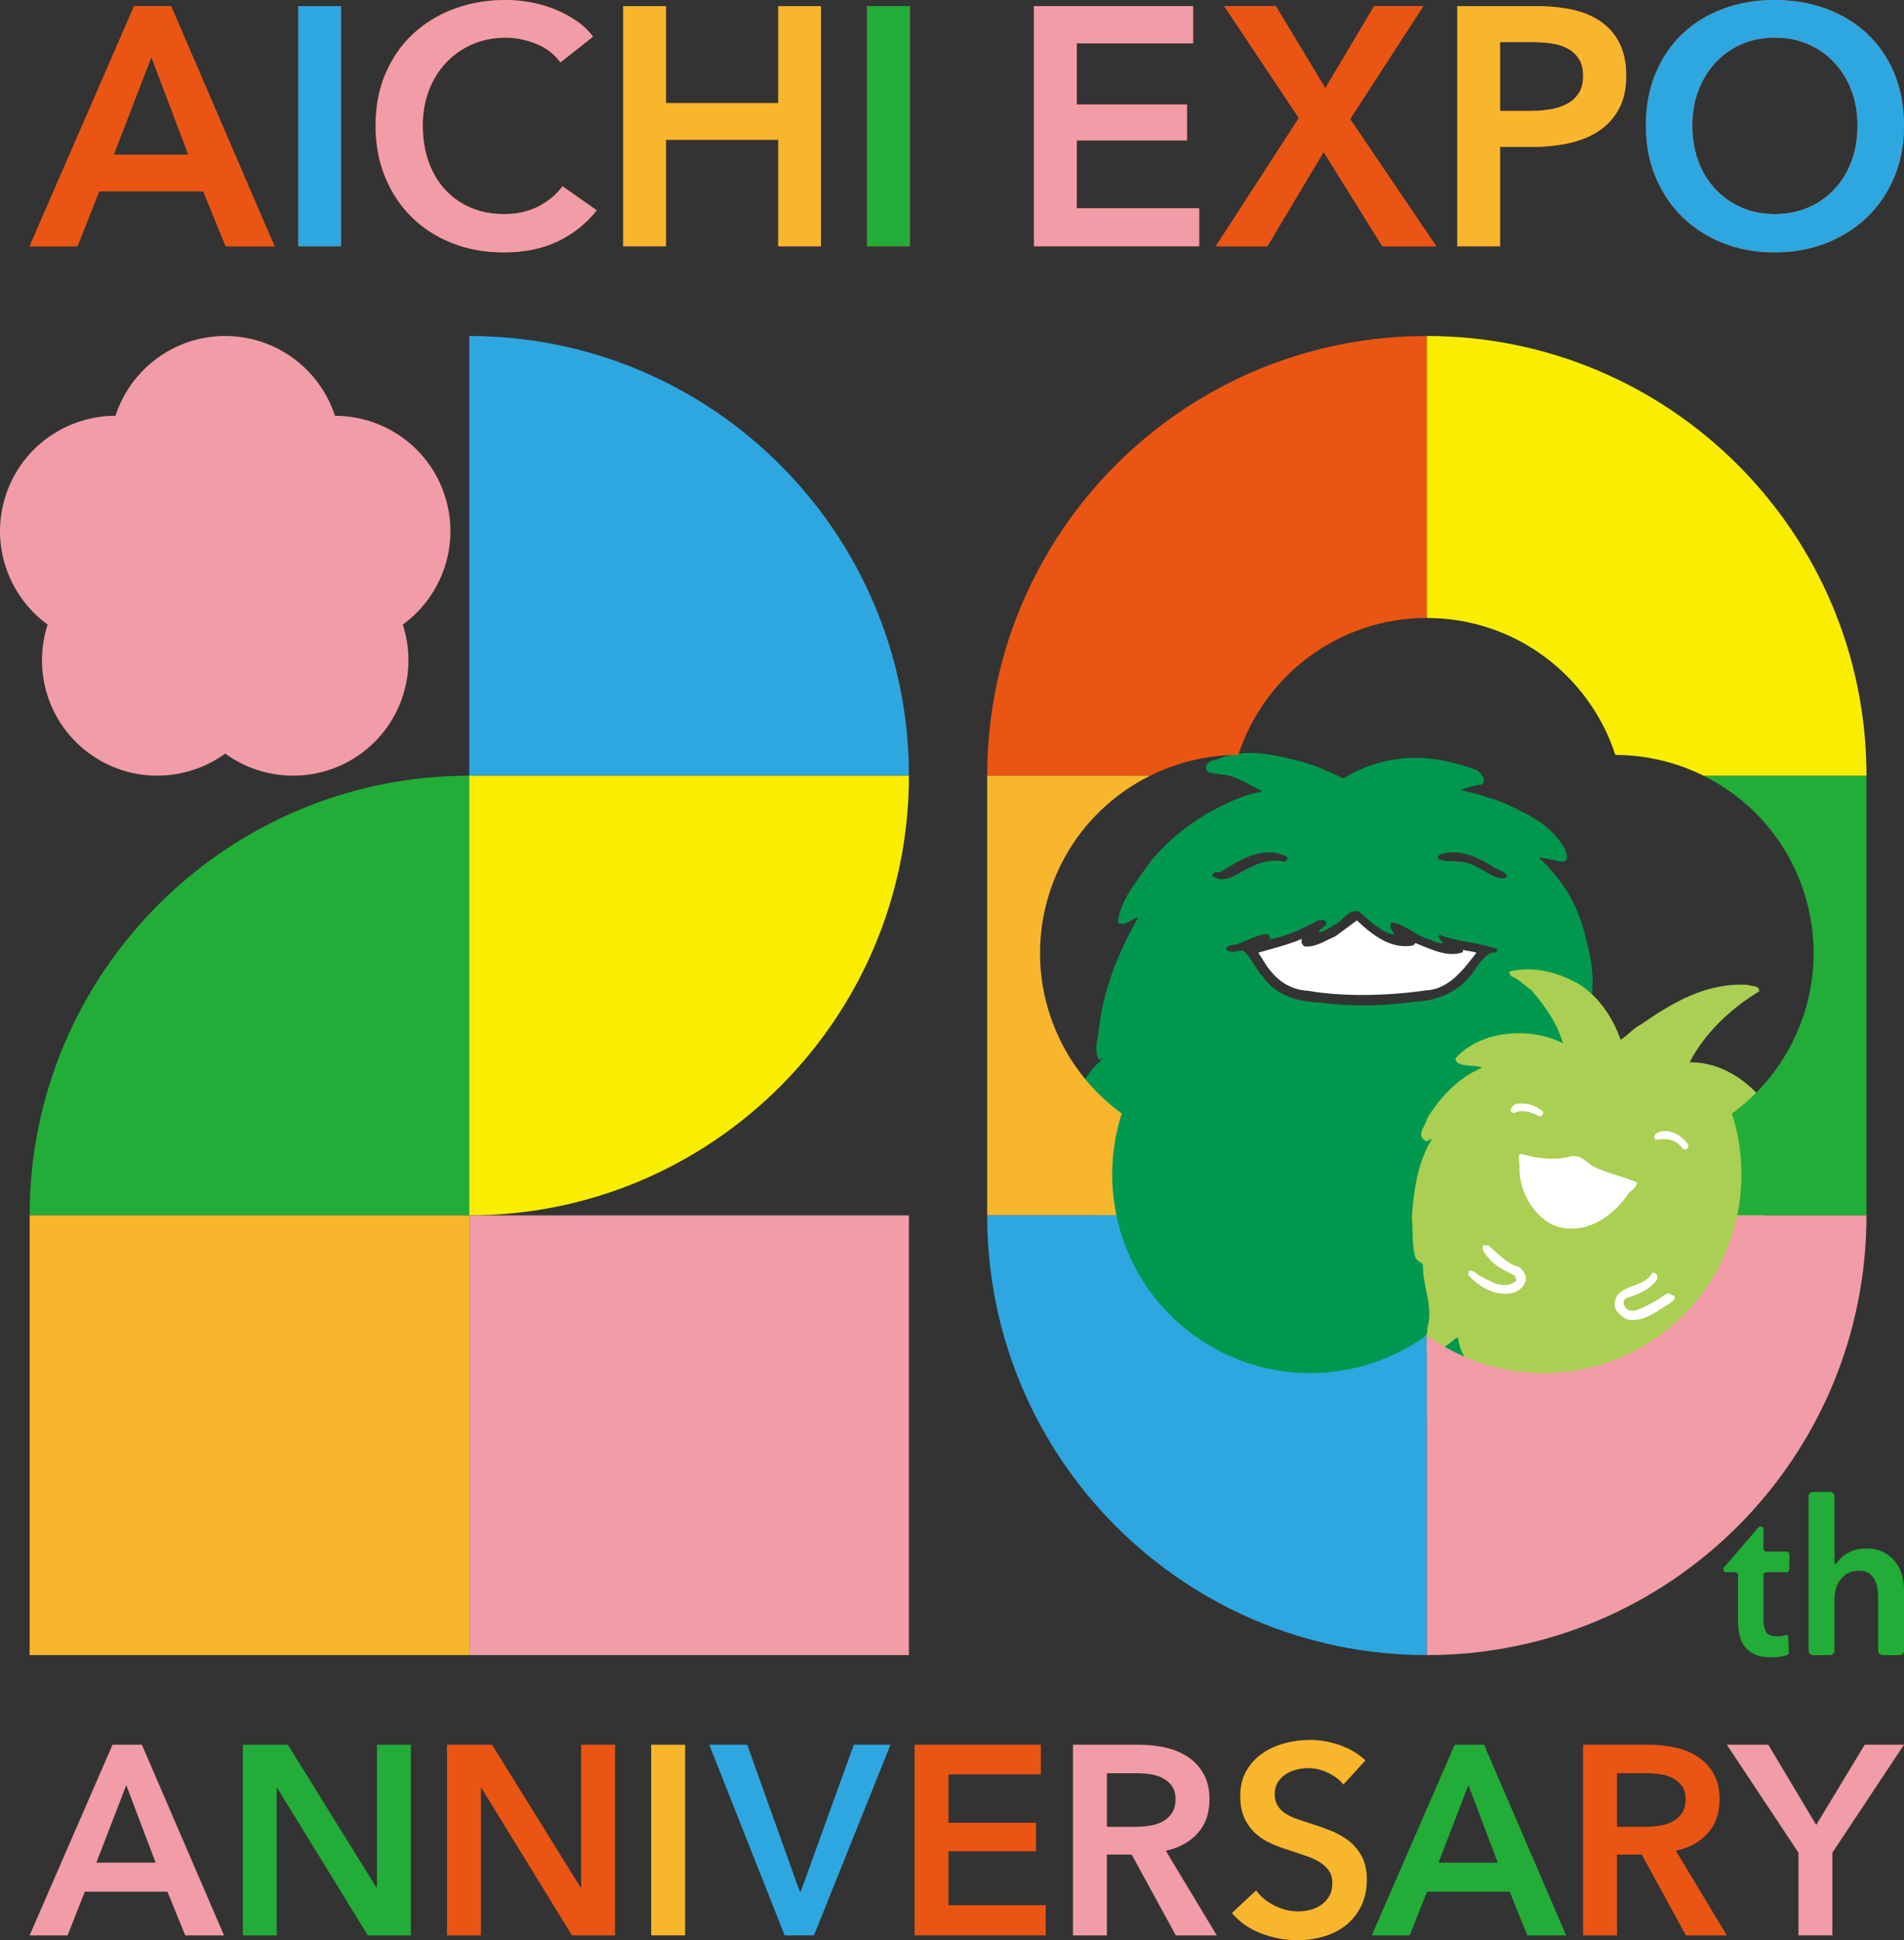
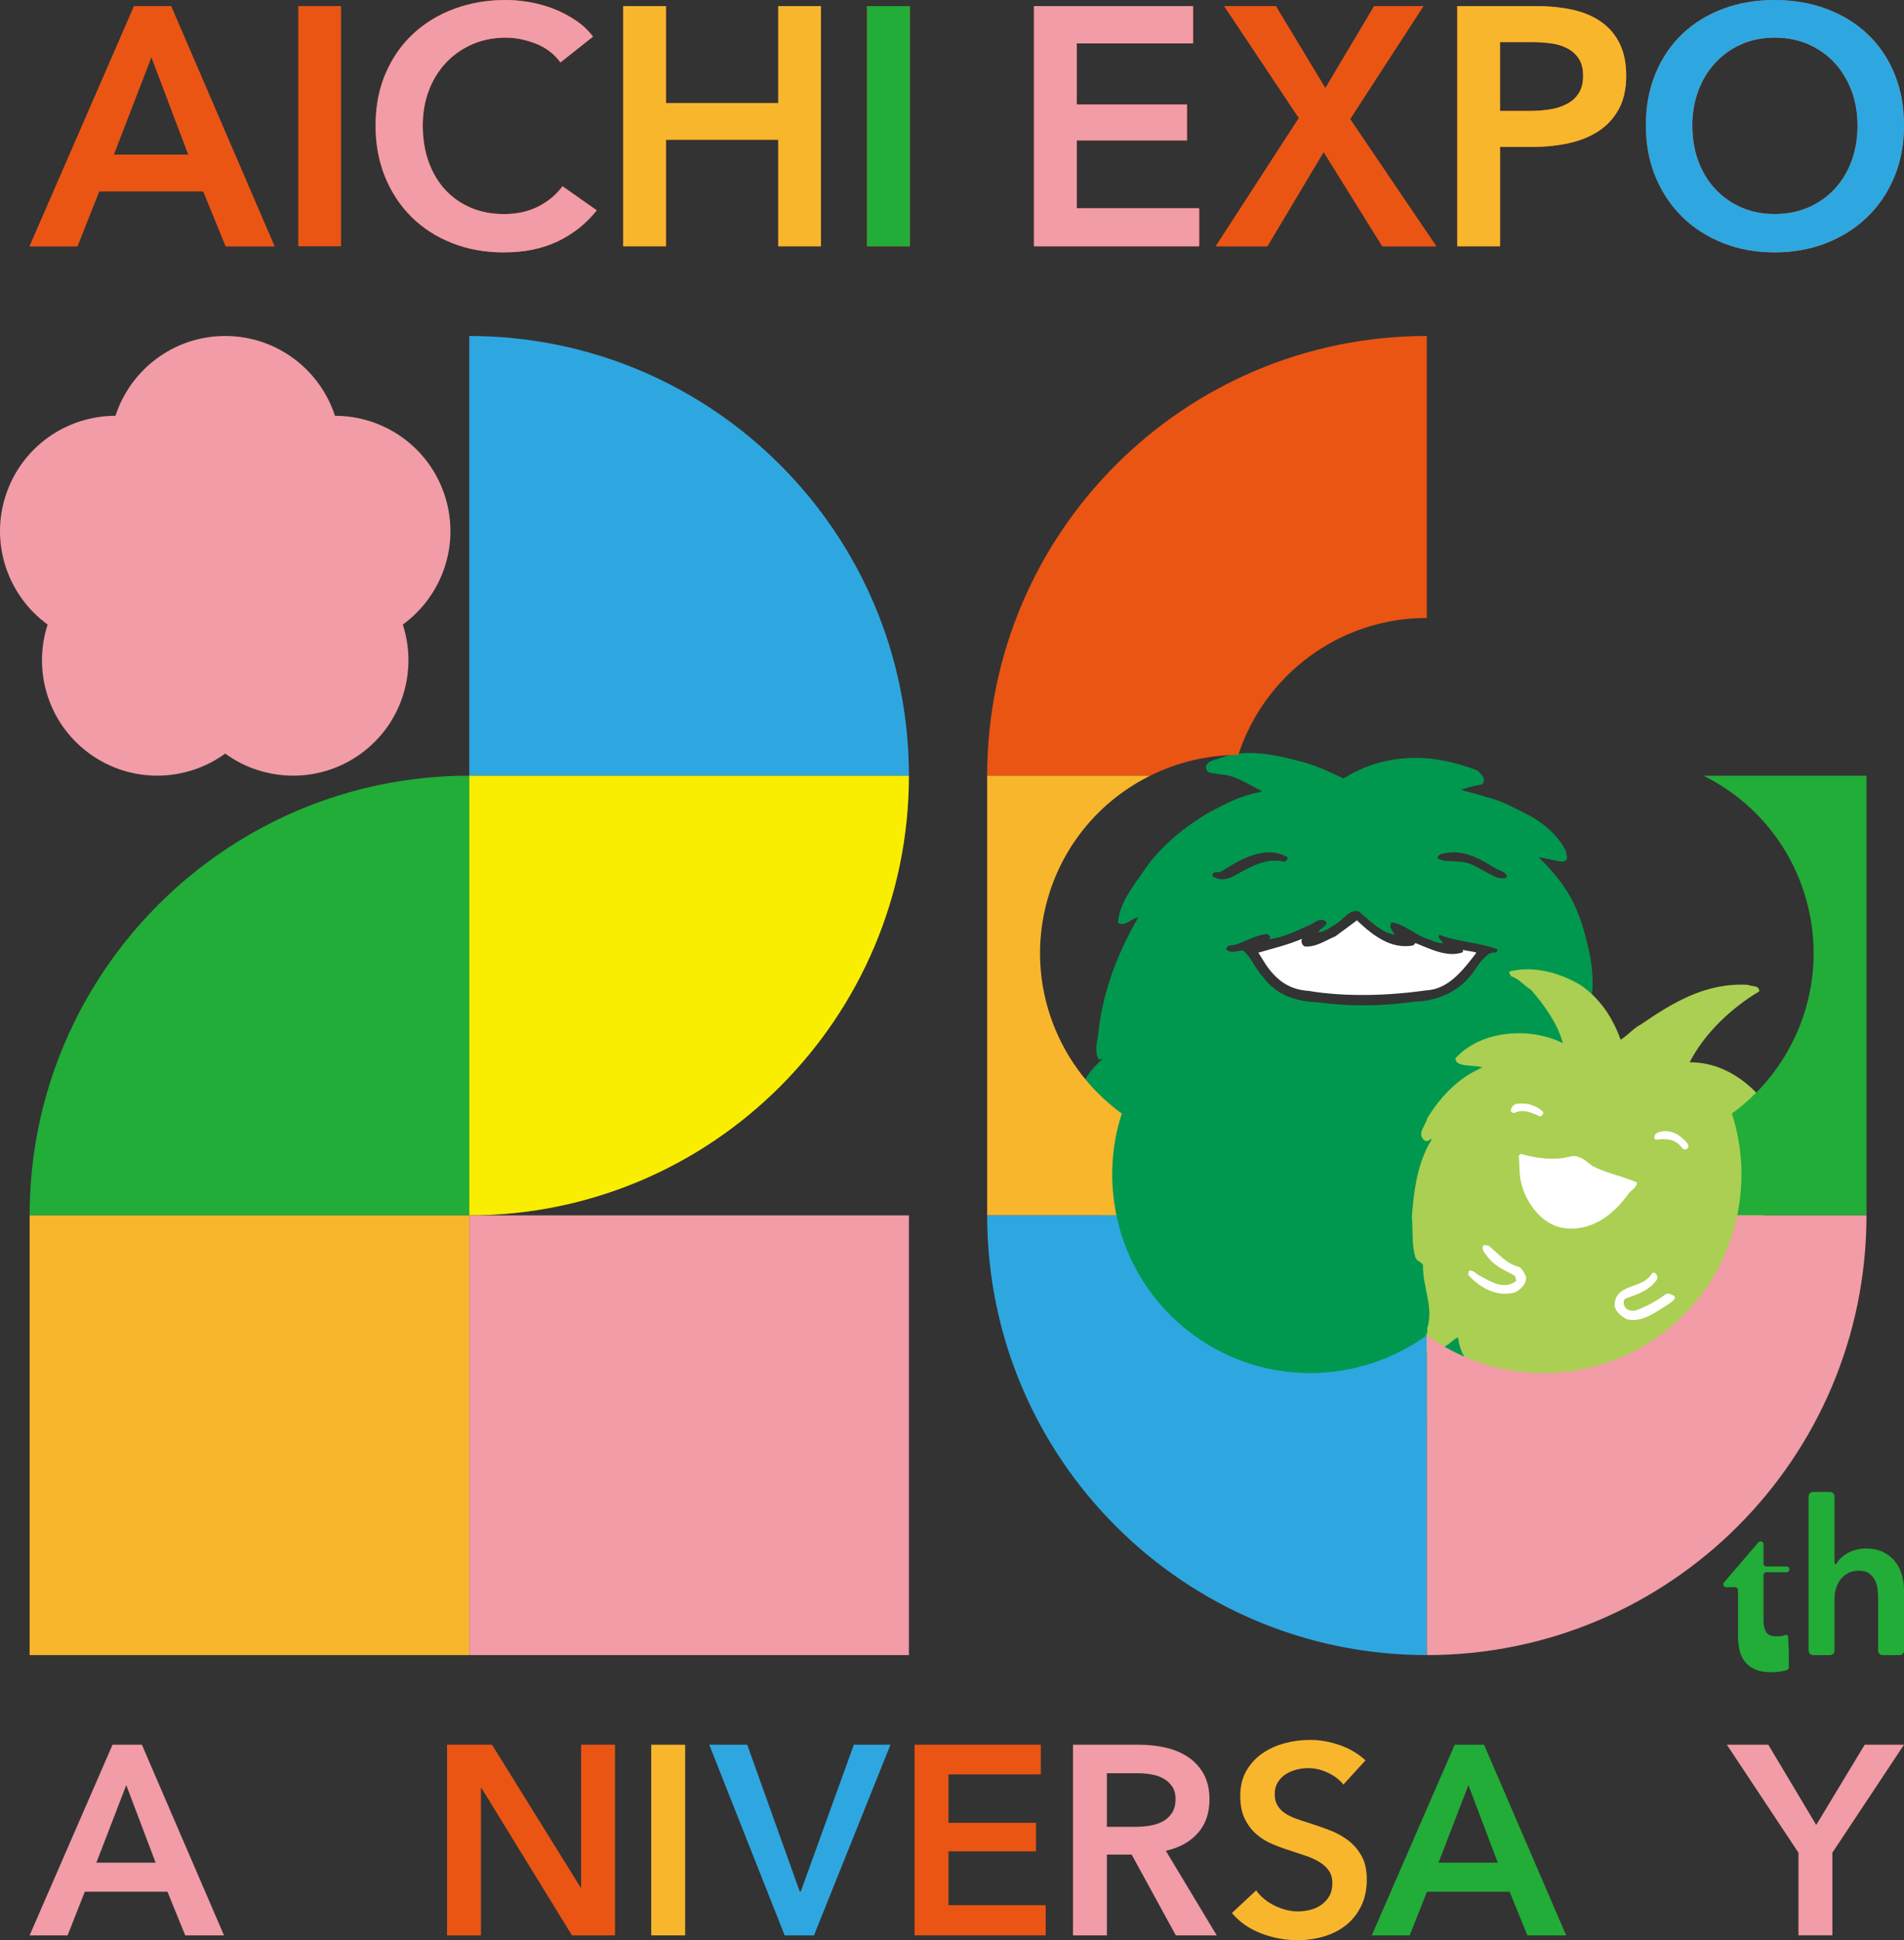
<svg xmlns="http://www.w3.org/2000/svg" viewBox="0 0 210 213.97" data-name="レイヤー 2" id="b">
  <rect x="0" y="0" width="210" height="213.97" fill="#333333" stroke="none" />
  <defs>
    <style> .c { fill: none; } .c, .d, .e, .f, .g, .h, .i, .j, .k, .l, .m { stroke-width: 0px; } .d { fill: #f8b62d; } .e { fill: #2ea7e0; } .f { fill: #aacf52; } .g { fill: #22ac38; } .h { fill: #d09165; } .i { fill: #fff; } .j { fill: #f19ca6; } .k { fill: #faee00; } .l { fill: #ea5514; } .m { fill: #00984f; } </style>
  </defs>
  <g>
    <path d="M158.759,103.093c-.265.396.273.607.404.91-.646.059-1.261-.331-1.875-.504-1.462-.565-2.397-1.592-3.831-1.777l-.124.395c.02.375.458.776.456.961-1.525-.273-2.752-1.588-3.888-2.545-1.007-.332-1.604.747-2.37,1.235-.678.435-1.37.959-2.121,1.056.138-.538,1.317-.764.705-1.294-.576-.265-1.037.15-1.482.388-1.516.691-3.03,1.491-4.695,1.648l.072-.054c.214-.234-.111-.428-.273-.518-1.18.136-2.194.734-3.266,1.119-.411.2-1.163-.027-1.231.6.595.495,1.2.116,1.882.11.919.816,1.304,1.976,2.152,2.882,1.502,2.1,3.817,2.779,6.268,2.849,3.171.458,7.038.428,10.368-.083,2.763-.04,5.314-1.242,6.816-3.599.463-.729.824-1.112,1.295-1.524.245-.216.538-.346.944-.301.091-.09.303-.251.122-.393-2.009-.736-4.318-.771-6.329-1.561ZM157.265,109.225c-4.156.588-8.846.733-12.965.051-2.19-.143-3.555-1.26-4.661-2.861l-.851-1.354c1.588-.46,3.285-.868,4.82-1.524-.14.305-.032.645.277.839,1.253.115,2.302-.663,3.406-1.119.784-.58,1.586-1.177,2.368-1.755,1.75,1.651,3.714,3.192,6.148,2.778.139-.052.31-.277.31-.277,1.511.596,3.558,1.659,5.238,1.002l-.005-.251c.484.139,1.023.134,1.491.31-1.454,1.89-3.065,4.051-5.576,4.16Z" class="c" />
    <path d="M176.3,117.495c.631-.19.985-.235,1.294-.807.176-.109.304-.821.087-1.015-2.229-1.198-2.733-1.984-2.987-4.155.162.07.466.14.572-.076.676-2.546.412-5.097-.314-7.847-.828-3.319-1.88-5.395-4.045-7.811-.325-.411-.835-.803-1.176-1.252l2.012.404c.284.088.767.156.964-.062.285-.307-.005-.697-.007-1.038-.82-1.622-2.316-2.969-3.898-3.833-1.599-.811-3.067-1.667-4.821-2.084-.703-.262-2.143-.602-2.859-.814.466-.18,1.741-.525,2.168-.558.37-.084.407-.412.34-.767-.206-.323-.455-.696-.847-.881-1.403-.501-2.816-.911-4.289-1.137-3.68-.558-7.366.208-10.322,2.093-1.473-.704-2.945-1.408-4.524-1.825-2.781-.747-6.151-1.543-9.025-.446-.535.273-1.305.19-1.603.909-.045.966.778.687,1.492.901,1.773.058,3.141,1.138,4.65,1.824l-.122.126c-2.166.358-4.036,1.375-5.906,2.374-2.528,1.524-5.16,3.639-6.912,6.229-1.256,1.835-2.727,3.565-2.923,5.823.881.476,1.516-.549,2.25-.592-2.311,3.974-3.966,8.246-4.431,12.973-.216,1.074-.377,2.091.119,2.72.113-.06.427-.149.427-.149-1.116,1.025-1.606,1.562-2.454,3.211-1.071,2.006-1.75,4.855-.624,6.867.724,1.049,2.453,1.382,4.152,1.009-1.067,3.048-1.989,6.333-1.459,9.87.274.714.388,1.572.983,2.105,1.631.29.542-1.579,1.397-2.266.028,1.36-.032,2.914.106,4.329.112,2.988.815,5.809,2.962,7.886.377.159.631.64,1.15.457.213-.056.265-.307.318-.469.415.48.333,1.324.337,1.932-.964.276-1.763,1.012-2.691,1.377-.835.666-1.472,1.622-1.195,2.707.315,1.215,1.606,1.618,2.645,1.858,3.687.077,7.319.087,10.95-.481,1.161-.242,2.466-.305,3.21-1.387,1.126-.098,2.205.467,3.222-.025.087-.16.318-.324.066-.5-.863-.278-1.652-.687-2.337-1.341l.071-.073c.9.492,1.868.808,2.785,1.212,1.776.541,5.344,1.461,6.943-.128.498-.325.923-1.026,1.406-1.175-.159.36-.425.79-.313,1.165.434.59,1.151.209,1.687.113.254.321.31.73.722.906,2.397.841,5.009.508,7.745.457,2.431-.34,5.008-.398,7.33-1.024,1.2-.365,1.296-1.28,1.202-2.211-.589-1.652-2.365-2.104-3.813-2.467l1.913-2.075c-.035.359.393.427.579.64,1.126-.007,1.635-1.426,2.379-2.095.931-2.19,1.11-4.609.767-7.147l.143-.125c.862.387.835-.52.885-1.117.996-2.941.452-8.094.373-11.171,1.647.929,3.825.353,4.515-1.585.73-4.316-3.192-8.194-3.419-8.463ZM134.266,96.906c-.163-.178-.717-.137-.506-.514.177-.378.645-.078.893-.259,2.119-1.305,4.79-3.009,7.326-1.615.124.268-.158.431-.319.521-1.99-.503-3.683.549-5.268,1.403-.606.363-1.318.673-2.126.464ZM164.967,105.047c-.406-.044-.699.086-.944.301-.471.412-.833.795-1.295,1.524-1.502,2.357-4.052,3.559-6.816,3.599-3.331.511-7.197.54-10.368.083-2.451-.07-4.766-.749-6.268-2.849-.849-.906-1.233-2.066-2.152-2.882-.682.006-1.287.386-1.882-.11.068-.627.82-.4,1.231-.6,1.071-.385,2.085-.983,3.266-1.119.162.089.487.284.273.518l-.072.054c1.664-.157,3.179-.957,4.695-1.648.445-.237.906-.653,1.482-.388.612.53-.567.756-.705,1.294.751-.097,1.444-.621,2.121-1.056.766-.489,1.363-1.568,2.37-1.235,1.136.957,2.363,2.272,3.888,2.545.002-.185-.436-.586-.456-.961l.124-.395c1.434.185,2.369,1.211,3.831,1.777.615.174,1.229.563,1.875.504-.132-.303-.669-.514-.404-.91,2.012.79,4.32.825,6.329,1.561.18.142-.031.303-.122.393ZM165.191,96.797c-1.489-.524-2.702-1.803-4.398-1.772-.735-.118-1.575.05-2.206-.358-.091-.25.195-.377.319-.467,2.305-.664,4.192.431,5.954,1.509.451.318,1.184.349,1.35.956-.158.34-.714.184-1.019.132Z" class="m" />
    <path d="M161.355,105.005c-1.68.657-3.727-.407-5.238-1.002,0,0-.17.225-.31.277-2.435.414-4.398-1.127-6.148-2.778-.782.578-1.584,1.175-2.368,1.755-1.105.456-2.153,1.234-3.406,1.119-.308-.194-.417-.534-.277-.839-1.535.656-3.231,1.064-4.82,1.524l.851,1.354c1.106,1.602,2.47,2.718,4.661,2.861,4.119.683,8.809.538,12.965-.051,2.511-.109,4.122-2.27,5.576-4.16-.468-.176-1.007-.171-1.491-.31l.005.251Z" class="i" />
  </g>
  <g>
    <path d="M196.248,124.221c-1.738-3.775-5.497-7.122-9.892-7.065,1.61-3.16,4.601-6.002,7.668-7.816.039-.749-.805-.487-1.215-.73-4.564-.261-8.179,1.851-11.837,4.376-.805.411-1.293,1.069-2.225,1.683-.805-2.282-2.187-4.488-4.376-6.004-2.261-1.344-5.087-2.205-7.871-1.532-.15.169.133.336.133.523.859.243,1.455,1.029,2.224,1.496,1.531,1.758,2.978,3.81,3.517,5.904l-.359-.182c-3.607-1.627-8.77-1.174-11.48,1.832-.061,1,1.886.706,2.945,1l-.627.328c-2.224,1.066-4.187,3.197-5.441,5.309-.168.784-1.218,1.756-.281,2.428.281.206.526-.074.749-.205.019.262-.279.579-.412.878-1.183,2.318-1.559,5.085-1.744,7.738.131,1.498-.039,3.123.396,4.508.165.392.636.485.826.804-.057,2.432,1.214,4.638.466,7.011.15.937-.73,1.346-1.218,1.947-.074.335.112.541.338.748,1.178.056,2.359-.282,3.293-1.012.335-.223.673-.653,1.009-.672.15,2.244,2.186,4.413,4.246,5.18.243,1.696.05,3.729,1.17,5.059.805.542,2.177.354,3.149.112.99-.878.355-2.244.523-3.367.845.695,1.683-.132,2.506-.26.63-.025,1.293-.958,1.868-.886.191.026.143.396.143.572,1.085.128,2.591-.336,3.636-.301l.076,3.102c.187.973.764,1.559,2.017,1.477.674.208,1.328,0,1.742-.597.897-1.665.522-3.608.614-5.584,1.124-.878,2.377-1.456,3.424-2.488l.073.057c.039.111-.093.132-.132.206-.035.542-.484,1.085-.334,1.551.318.319.673-.056,1.066.056,3.609-1.927,5.06-5.469,5.079-9.433.786.487,1.616.679,2.662.552.317-.095.653-.206.674-.598-.525-.617-1.404-1.161-1.477-2.021,0-1.961-.04-3.963.129-5.851.152.018.207.167.281.261.168.093.486.147.597-.075.414-2.993.6-6.32-1.214-8.748,1.14.018,2,1.028,3.235,1.009.411-.803-.134-1.551-.338-2.28Z" class="f" />
    <path d="M161.994,140.169c.541-.205.898.468,1.401.617,1.048.599,2.507,1.403,3.647.599.373-.151.057-.431.057-.675-.992-.58-2.057-.932-2.9-1.944-.3-.411-.728-.749-.671-1.289.169-.358.335-.039.616-.133,1.083.86,2.038,2.076,3.365,2.357.431.243.599.693.802,1.085.059.821-.538,1.382-1.213,1.739-1.982.578-3.909-.526-5.179-1.944l.075-.412h0Z" class="i" />
    <path d="M166.499,153.033c.394-.058,1.123.407,1.401-.132-.167-.652-.766-.951-1.195-1.495.618.17,1.367.843,1.871,1.42-.057,1.323.485,3.08-.19,4.239-.486-.038-1.064-.017-1.345-.411-.392-1.12-.355-2.412-.542-3.621h0Z" class="h" />
    <path d="M167.303,121.736c1.142-.151,2.116.167,2.898.878.039.226-.112.448-.336.522-.823-.41-1.965-.878-2.824-.392-.842-.038-.188-1.008.262-1.008h0Z" class="i" />
    <path d="M167.714,127.248c1.704.486,3.796.786,5.573.264.915-.132,1.444.383,2.357,1.083,1.551.805,3.326,1.104,4.916,1.814-.055.578-.579.785-.934,1.215-1.685,2.393-4.227,4.32-7.35,3.777-2.187-.393-3.907-2.673-4.431-4.711-.318-.991-.223-2.168-.336-3.235l.206-.206h0Z" class="i" />
    <path d="M168.65,128.258c1.495.599,3.478.599,4.973,0,1.666,1.364,3.61,1.98,5.667,2.354-1.44,2.208-3.761,4.47-6.678,3.91-2.317-.448-3.607-2.973-3.963-5.049.093-.448-.19-.952,0-1.215h0Z" class="i" />
    <path d="M182.244,140.372c.149,0,.317-.036.412.13.15.134.184.471.056.674-.823,1.142-2.19,1.609-3.421,2.02-.264.186-.242.561-.133.806.206.558.861.632,1.347.483,1.142-.43,2.207-1.01,3.216-1.757.336-.204.674.075.956.206.224.393-.376.654-.619.878-1.42.843-2.86,2.094-4.637,1.683-.578-.316-1.216-.803-1.346-1.493.056-2.584,3.085-1.705,4.17-3.631h0Z" class="i" />
    <path d="M179.346,153.291c.577-.336,1.254-.411,1.833-.726-.132,1.506.036,3.284-.674,4.629-.338-.094-.786-.054-.953-.41-.262-1.065-.337-2.338-.206-3.493h0Z" class="h" />
    <path d="M182.86,124.894c1.047-.392,2.134.019,2.88.805.263.225.487.467.487.803-.113.299-.467.336-.673.15-.654-1.029-1.849-1.14-2.842-.953-.504-.113-.169-.71.148-.805h0Z" class="i" />
  </g>
  <g>
    <g>
      <path d="M14.79.673h4.078l11.41,26.487h-5.387l-2.469-6.061h-11.485l-2.394,6.061H3.267L14.79.673ZM20.776,17.06l-4.078-10.774-4.153,10.774h8.231Z" class="l" />
      <path d="M32.897.673h4.714v26.487h-4.714V.673Z" class="l" />
      <path d="M61.815,6.884c-.698-.948-1.609-1.64-2.731-2.076-1.122-.436-2.22-.655-3.292-.655-1.372,0-2.619.25-3.741.748-1.123.499-2.089,1.185-2.899,2.058-.811.873-1.435,1.896-1.871,3.068-.437,1.173-.655,2.445-.655,3.816,0,1.447.212,2.768.636,3.966.424,1.197,1.029,2.226,1.814,3.086.786.86,1.727,1.528,2.825,2.002,1.097.474,2.332.711,3.704.711,1.422,0,2.681-.281,3.779-.842,1.097-.561,1.983-1.303,2.656-2.226l3.778,2.656c-1.173,1.472-2.607,2.613-4.302,3.423-1.696.81-3.679,1.216-5.949,1.216-2.07,0-3.972-.343-5.705-1.029-1.734-.686-3.224-1.646-4.471-2.881-1.248-1.235-2.22-2.706-2.918-4.415-.698-1.708-1.048-3.597-1.048-5.668,0-2.12.368-4.034,1.104-5.743.735-1.708,1.745-3.161,3.03-4.358,1.284-1.197,2.799-2.12,4.545-2.768,1.745-.648,3.641-.973,5.687-.973.847,0,1.733.081,2.656.243.922.163,1.808.412,2.656.748.848.337,1.646.755,2.394,1.253.748.499,1.384,1.098,1.908,1.796l-3.592,2.843Z" class="l" />
      <path d="M68.737.673h4.714v10.7h12.383V.673h4.714v26.487h-4.714v-11.747h-12.383v11.747h-4.714V.673Z" class="l" />
      <path d="M95.635.673h4.714v26.487h-4.714V.673Z" class="l" />
      <path d="M114.042.673h17.546v4.115h-12.832v6.734h12.159v3.966h-12.159v7.482h13.505v4.19h-18.219V.673Z" class="l" />
      <path d="M143.259,13.019l-8.231-12.346h5.687l5.462,9.054,5.387-9.054h5.425l-8.081,12.458,9.502,14.029h-5.948l-6.472-10.4-6.21,10.4h-5.687l9.166-14.141Z" class="l" />
      <path d="M160.73.673h8.642c1.521,0,2.893.137,4.115.412,1.222.275,2.269.724,3.143,1.347.873.624,1.546,1.422,2.02,2.394.474.973.711,2.145.711,3.517,0,1.472-.275,2.706-.823,3.704-.549.998-1.291,1.802-2.226,2.413-.935.612-2.027,1.054-3.274,1.328-1.247.275-2.569.412-3.965.412h-3.629v10.961h-4.714V.673ZM168.736,12.234c.773,0,1.509-.056,2.207-.168.698-.112,1.322-.312,1.871-.599.548-.286.985-.679,1.309-1.179.324-.499.486-1.147.486-1.945,0-.773-.162-1.403-.486-1.889-.324-.486-.755-.866-1.291-1.141-.537-.274-1.147-.455-1.833-.542-.686-.087-1.391-.131-2.114-.131h-3.442v7.595h3.292Z" class="l" />
      <path d="M181.53,13.842c0-2.12.355-4.034,1.066-5.743.711-1.708,1.696-3.161,2.955-4.358,1.259-1.197,2.756-2.12,4.489-2.768,1.733-.648,3.623-.973,5.668-.973,2.07,0,3.978.325,5.724.973,1.746.649,3.255,1.571,4.527,2.768,1.272,1.197,2.263,2.65,2.974,4.358.711,1.709,1.066,3.623,1.066,5.743,0,2.07-.355,3.96-1.066,5.668-.711,1.709-1.702,3.18-2.974,4.415-1.272,1.234-2.781,2.195-4.527,2.881-1.746.686-3.654,1.029-5.724,1.029-2.045,0-3.935-.343-5.668-1.029-1.734-.686-3.23-1.646-4.489-2.881-1.26-1.235-2.245-2.706-2.955-4.415-.711-1.708-1.066-3.597-1.066-5.668ZM186.655,13.842c0,1.422.218,2.725.655,3.909.436,1.185,1.06,2.214,1.87,3.086.81.873,1.771,1.553,2.881,2.039,1.109.486,2.338.729,3.685.729s2.581-.243,3.704-.729c1.122-.486,2.088-1.166,2.899-2.039.81-.873,1.434-1.902,1.87-3.086.436-1.184.655-2.488.655-3.909,0-1.371-.219-2.643-.655-3.816-.437-1.172-1.054-2.194-1.852-3.068-.798-.873-1.758-1.558-2.881-2.058-1.122-.499-2.37-.748-3.741-.748s-2.613.25-3.723.748c-1.11.499-2.064,1.185-2.862,2.058-.799.873-1.416,1.896-1.852,3.068-.437,1.173-.655,2.445-.655,3.816Z" class="l" />
    </g>
    <g>
      <path d="M14.79.673h4.078l11.41,26.487h-5.387l-2.469-6.061h-11.485l-2.394,6.061H3.267L14.79.673ZM20.776,17.06l-4.078-10.774-4.153,10.774h8.231Z" class="l" />
-       <path d="M32.897.673h4.714v26.487h-4.714V.673Z" class="e" />
      <path d="M61.815,6.884c-.698-.948-1.609-1.64-2.731-2.076-1.122-.436-2.22-.655-3.292-.655-1.372,0-2.619.25-3.741.748-1.123.499-2.089,1.185-2.899,2.058-.811.873-1.435,1.896-1.871,3.068-.437,1.173-.655,2.445-.655,3.816,0,1.447.212,2.768.636,3.966.424,1.197,1.029,2.226,1.814,3.086.786.86,1.727,1.528,2.825,2.002,1.097.474,2.332.711,3.704.711,1.422,0,2.681-.281,3.779-.842,1.097-.561,1.983-1.303,2.656-2.226l3.778,2.656c-1.173,1.472-2.607,2.613-4.302,3.423-1.696.81-3.679,1.216-5.949,1.216-2.07,0-3.972-.343-5.705-1.029-1.734-.686-3.224-1.646-4.471-2.881-1.248-1.235-2.22-2.706-2.918-4.415-.698-1.708-1.048-3.597-1.048-5.668,0-2.12.368-4.034,1.104-5.743.735-1.708,1.745-3.161,3.03-4.358,1.284-1.197,2.799-2.12,4.545-2.768,1.745-.648,3.641-.973,5.687-.973.847,0,1.733.081,2.656.243.922.163,1.808.412,2.656.748.848.337,1.646.755,2.394,1.253.748.499,1.384,1.098,1.908,1.796l-3.592,2.843Z" class="j" />
      <path d="M68.737.673h4.714v10.7h12.383V.673h4.714v26.487h-4.714v-11.747h-12.383v11.747h-4.714V.673Z" class="d" />
      <path d="M95.635.673h4.714v26.487h-4.714V.673Z" class="g" />
      <path d="M114.042.673h17.546v4.115h-12.832v6.734h12.159v3.966h-12.159v7.482h13.505v4.19h-18.219V.673Z" class="j" />
      <path d="M143.259,13.019l-8.231-12.346h5.687l5.462,9.054,5.387-9.054h5.425l-8.081,12.458,9.502,14.029h-5.948l-6.472-10.4-6.21,10.4h-5.687l9.166-14.141Z" class="l" />
      <path d="M160.73.673h8.642c1.521,0,2.893.137,4.115.412,1.222.275,2.269.724,3.143,1.347.873.624,1.546,1.422,2.02,2.394.474.973.711,2.145.711,3.517,0,1.472-.275,2.706-.823,3.704-.549.998-1.291,1.802-2.226,2.413-.935.612-2.027,1.054-3.274,1.328-1.247.275-2.569.412-3.965.412h-3.629v10.961h-4.714V.673ZM168.736,12.234c.773,0,1.509-.056,2.207-.168.698-.112,1.322-.312,1.871-.599.548-.286.985-.679,1.309-1.179.324-.499.486-1.147.486-1.945,0-.773-.162-1.403-.486-1.889-.324-.486-.755-.866-1.291-1.141-.537-.274-1.147-.455-1.833-.542-.686-.087-1.391-.131-2.114-.131h-3.442v7.595h3.292Z" class="d" />
      <path d="M181.53,13.842c0-2.12.355-4.034,1.066-5.743.711-1.708,1.696-3.161,2.955-4.358,1.259-1.197,2.756-2.12,4.489-2.768,1.733-.648,3.623-.973,5.668-.973,2.07,0,3.978.325,5.724.973,1.746.649,3.255,1.571,4.527,2.768,1.272,1.197,2.263,2.65,2.974,4.358.711,1.709,1.066,3.623,1.066,5.743,0,2.07-.355,3.96-1.066,5.668-.711,1.709-1.702,3.18-2.974,4.415-1.272,1.234-2.781,2.195-4.527,2.881-1.746.686-3.654,1.029-5.724,1.029-2.045,0-3.935-.343-5.668-1.029-1.734-.686-3.23-1.646-4.489-2.881-1.26-1.235-2.245-2.706-2.955-4.415-.711-1.708-1.066-3.597-1.066-5.668ZM186.655,13.842c0,1.422.218,2.725.655,3.909.436,1.185,1.06,2.214,1.87,3.086.81.873,1.771,1.553,2.881,2.039,1.109.486,2.338.729,3.685.729s2.581-.243,3.704-.729c1.122-.486,2.088-1.166,2.899-2.039.81-.873,1.434-1.902,1.87-3.086.436-1.184.655-2.488.655-3.909,0-1.371-.219-2.643-.655-3.816-.437-1.172-1.054-2.194-1.852-3.068-.798-.873-1.758-1.558-2.881-2.058-1.122-.499-2.37-.748-3.741-.748s-2.613.25-3.723.748c-1.11.499-2.064,1.185-2.862,2.058-.799.873-1.416,1.896-1.852,3.068-.437,1.173-.655,2.445-.655,3.816Z" class="e" />
    </g>
  </g>
  <path d="M49.055,54.647h0c-1.748-5.381-6.742-8.795-12.11-8.793-1.657-5.106-6.447-8.8-12.105-8.8s-10.448,3.694-12.105,8.8c-5.368-.002-10.361,3.412-12.11,8.793-1.748,5.381.285,11.078,4.628,14.232-1.66,5.105.043,10.909,4.621,14.234,4.577,3.326,10.624,3.153,14.966-.004,4.342,3.157,10.388,3.33,14.966.004h0c4.577-3.326,6.281-9.13,4.621-14.234,4.344-3.154,6.377-8.851,4.628-14.232Z" class="j" />
  <path d="M51.758,85.545h0v48.491H3.267c0-26.763,21.728-48.491,48.491-48.491Z" class="g" />
  <rect height="48.491" width="48.491" y="134.036" x="3.267" class="d" />
  <path d="M51.758,37.054h0c26.763,0,48.491,21.728,48.491,48.491h-48.491v-48.491h0Z" class="e" />
  <path d="M51.758,85.545h48.491c0,26.763-21.728,48.491-48.491,48.491h0v-48.491h0Z" class="k" />
  <rect height="48.491" width="48.491" y="134.036" x="51.758" class="j" />
  <g>
    <path d="M198.958,98.365c3.002,9.24-.483,19.028-7.941,24.445,1.192,3.666,1.359,7.54.59,11.227h14.256v-48.491h-17.98c5.081,2.521,9.185,6.999,11.076,12.82Z" class="g" />
    <path d="M136.577,83.257c2.847-8.767,11.078-15.107,20.794-15.107v-31.097h0c-26.781,0-48.491,21.71-48.491,48.491h0s17.98,0,17.98,0c2.985-1.481,6.306-2.288,9.717-2.288Z" class="l" />
    <path d="M123.725,122.81c-7.458-5.417-10.944-15.204-7.941-24.445h0c1.891-5.821,5.995-10.3,11.076-12.82h-17.98v48.491h14.256c-.768-3.687-.602-7.56.59-11.226Z" class="d" />
    <path d="M131.669,147.254h0c-4.573-3.323-7.465-8.088-8.534-13.217h-14.256c0,26.781,21.71,48.491,48.491,48.491h0v-35.273c-7.456,5.419-17.842,5.71-25.702-.001Z" class="e" />
-     <path d="M157.371,37.054h0v31.097c9.716,0,17.947,6.34,20.794,15.106,3.411,0,6.732.807,9.717,2.288h17.98c0-26.781-21.71-48.491-48.491-48.491Z" class="k" />
    <path d="M183.073,147.254h0c-7.86,5.711-18.246,5.42-25.702.001h0v35.273h0c26.781,0,48.491-21.71,48.491-48.491h0s-14.256,0-14.256,0c-1.069,5.129-3.961,9.895-8.534,13.217Z" class="j" />
  </g>
  <path d="M198.958,98.365h0c-3.002-9.24-11.575-15.11-20.793-15.108-2.847-8.767-11.078-15.106-20.794-15.106h0c-9.716,0-17.947,6.34-20.794,15.106-9.218-.001-17.79,5.868-20.793,15.108h0c-3.002,9.241.483,19.028,7.941,24.445-2.85,8.766.083,18.733,7.943,24.444h0c7.86,5.711,18.246,5.42,25.702.001,7.456,5.419,17.842,5.71,25.702-.001h0c7.86-5.711,10.793-15.678,7.943-24.444,7.458-5.417,10.944-15.204,7.941-24.445Z" class="c" />
  <g>
    <path d="M12.412,192.412h3.237l9.057,21.024h-4.276l-1.96-4.811h-9.116l-1.9,4.811H3.266l9.146-21.024ZM17.163,205.418l-3.237-8.552-3.296,8.552h6.533Z" class="j" />
-     <path d="M26.784,192.412h4.959l9.769,15.738h.06v-15.738h3.741v21.024h-4.751l-9.977-16.243h-.06v16.243h-3.741v-21.024Z" class="g" />
    <path d="M49.305,192.412h4.959l9.769,15.738h.06v-15.738h3.741v21.024h-4.751l-9.977-16.243h-.06v16.243h-3.741v-21.024Z" class="l" />
    <path d="M71.827,192.412h3.741v21.024h-3.741v-21.024Z" class="d" />
    <path d="M78.227,192.412h4.187l5.79,16.183h.119l5.85-16.183h4.039l-8.433,21.024h-3.237l-8.315-21.024Z" class="e" />
    <path d="M100.871,192.412h13.927v3.266h-10.185v5.345h9.651v3.147h-9.651v5.939h10.72v3.326h-14.461v-21.024Z" class="l" />
    <path d="M118.344,192.412h7.305c.99,0,1.95.104,2.88.312.93.208,1.757.55,2.479,1.025.722.475,1.301,1.099,1.737,1.871.435.772.653,1.713.653,2.821,0,1.525-.431,2.766-1.292,3.726-.861.961-2.034,1.609-3.519,1.945l5.612,9.324h-4.513l-4.87-8.908h-2.732v8.908h-3.741v-21.024ZM125.144,201.469c.535,0,1.069-.039,1.603-.119.535-.079,1.014-.227,1.44-.445.425-.218.776-.529,1.054-.936.277-.406.416-.925.416-1.559,0-.574-.129-1.044-.386-1.411-.258-.366-.584-.658-.98-.876-.396-.218-.846-.366-1.351-.446-.505-.079-.995-.119-1.47-.119h-3.385v5.909h3.059Z" class="j" />
    <path d="M148.168,196.807c-.396-.514-.955-.945-1.678-1.292-.723-.346-1.45-.52-2.183-.52-.436,0-.871.055-1.307.164-.436.109-.831.277-1.188.505-.356.228-.649.525-.876.891-.228.367-.342.807-.342,1.321,0,.475.099.881.297,1.218.197.337.47.624.817.861.346.237.767.446,1.262.624.494.178,1.039.356,1.633.535.673.218,1.371.465,2.093.742.722.278,1.386.644,1.99,1.099.604.456,1.099,1.029,1.485,1.722s.579,1.554.579,2.583c0,1.128-.208,2.113-.624,2.954-.415.842-.97,1.54-1.663,2.094-.693.554-1.505.97-2.435,1.247-.931.277-1.911.416-2.94.416-1.366,0-2.703-.253-4.009-.757-1.307-.505-2.376-1.252-3.207-2.242l2.673-2.494c.514.713,1.203,1.277,2.064,1.693.861.416,1.708.624,2.539.624.435,0,.881-.054,1.336-.163.455-.108.866-.292,1.232-.549.366-.257.663-.579.891-.965.227-.386.342-.866.342-1.44,0-.554-.129-1.014-.386-1.38-.258-.366-.604-.683-1.039-.95-.436-.267-.95-.5-1.544-.698-.594-.198-1.218-.406-1.871-.624-.634-.198-1.267-.435-1.9-.713-.634-.277-1.203-.643-1.708-1.099-.505-.455-.916-1.014-1.232-1.678-.317-.663-.475-1.489-.475-2.479,0-1.069.223-1.99.668-2.762.445-.772,1.029-1.411,1.752-1.915.722-.505,1.544-.88,2.465-1.128.921-.247,1.856-.371,2.806-.371,1.069,0,2.153.189,3.251.564,1.099.376,2.054.94,2.866,1.693l-2.435,2.672Z" class="d" />
    <path d="M160.445,192.412h3.237l9.057,21.024h-4.276l-1.96-4.811h-9.116l-1.9,4.811h-4.187l9.146-21.024ZM165.196,205.418l-3.237-8.552-3.296,8.552h6.533Z" class="g" />
-     <path d="M174.604,192.412h7.305c.99,0,1.95.104,2.88.312.93.208,1.757.55,2.479,1.025.722.475,1.301,1.099,1.737,1.871.435.772.653,1.713.653,2.821,0,1.525-.431,2.766-1.292,3.726-.861.961-2.034,1.609-3.519,1.945l5.612,9.324h-4.513l-4.87-8.908h-2.732v8.908h-3.741v-21.024ZM181.404,201.469c.535,0,1.069-.039,1.603-.119.535-.079,1.014-.227,1.44-.445.425-.218.776-.529,1.054-.936.277-.406.416-.925.416-1.559,0-.574-.129-1.044-.386-1.411-.258-.366-.584-.658-.98-.876-.396-.218-.846-.366-1.351-.446-.505-.079-.995-.119-1.47-.119h-3.385v5.909h3.059Z" class="l" />
    <path d="M198.359,204.319l-7.899-11.907h4.573l5.286,8.849,5.345-8.849h4.335l-7.899,11.907v9.116h-3.741v-9.116Z" class="j" />
  </g>
  <g>
-     <path d="M197.299,182.195h0l-.067-1.572c-.018-.515-.355-.275-.612-.221-.221.047-.428.06-.619.06-.635,0-1.043-.167-1.226-.5-.182-.333-.274-.754-.274-1.262v-4.99c0-.176.143-.319.319-.319h2.219c.176,0,.319-.143.319-.319v-1.647c0-.176-.143-.319-.319-.319h-2.219c-.176,0-.319-.143-.319-.319v-2.129c0-.296-.368-.433-.561-.208l-3.795,4.415c-.178.207-.031.527.242.527h.986c.176,0,.319.143.319.319v5.014c0,.556.051,1.075.155,1.559.103.484.294.913.572,1.286.278.373.655.667,1.131.881.476.214,1.095.321,1.857.321.317,0,.65-.028,1-.083.245-.039.458-.093.656-.15.262-.075.237-.343.237-.343Z" class="g" />
+     <path d="M197.299,182.195h0l-.067-1.572c-.018-.515-.355-.275-.612-.221-.221.047-.428.06-.619.06-.635,0-1.043-.167-1.226-.5-.182-.333-.274-.754-.274-1.262v-4.99c0-.176.143-.319.319-.319h2.219c.176,0,.319-.143.319-.319c0-.176-.143-.319-.319-.319h-2.219c-.176,0-.319-.143-.319-.319v-2.129c0-.296-.368-.433-.561-.208l-3.795,4.415c-.178.207-.031.527.242.527h.986c.176,0,.319.143.319.319v5.014c0,.556.051,1.075.155,1.559.103.484.294.913.572,1.286.278.373.655.667,1.131.881.476.214,1.095.321,1.857.321.317,0,.65-.028,1-.083.245-.039.458-.093.656-.15.262-.075.237-.343.237-.343Z" class="g" />
    <path d="M209.762,173.676c-.159-.555-.409-1.048-.75-1.476-.342-.428-.778-.774-1.309-1.036-.532-.262-1.171-.393-1.917-.393-.428,0-.825.056-1.19.167-.366.111-.691.258-.976.44-.286.183-.536.389-.75.619-.07.075-.151.19-.229.309h0c-.282.413-.306.061-.307-.04v-7.239c0-.273-.221-.495-.495-.495h-1.867c-.273,0-.495.222-.495.495v17.009c0,.273.221.495.495.495h1.867c.273,0,.495-.221.495-.495v-5.743c0-.381.056-.754.167-1.119.111-.365.277-.694.5-.988.222-.294.5-.527.833-.702.333-.175.73-.262,1.191-.262s.829.095,1.107.286c.278.19.492.433.643.726.151.294.25.619.298.976.048.357.072.702.072,1.036v5.79c0,.273.221.495.495.495h1.867c.273,0,.495-.221.495-.495v-6.648c0-.587-.08-1.158-.238-1.714Z" class="g" />
  </g>
</svg>